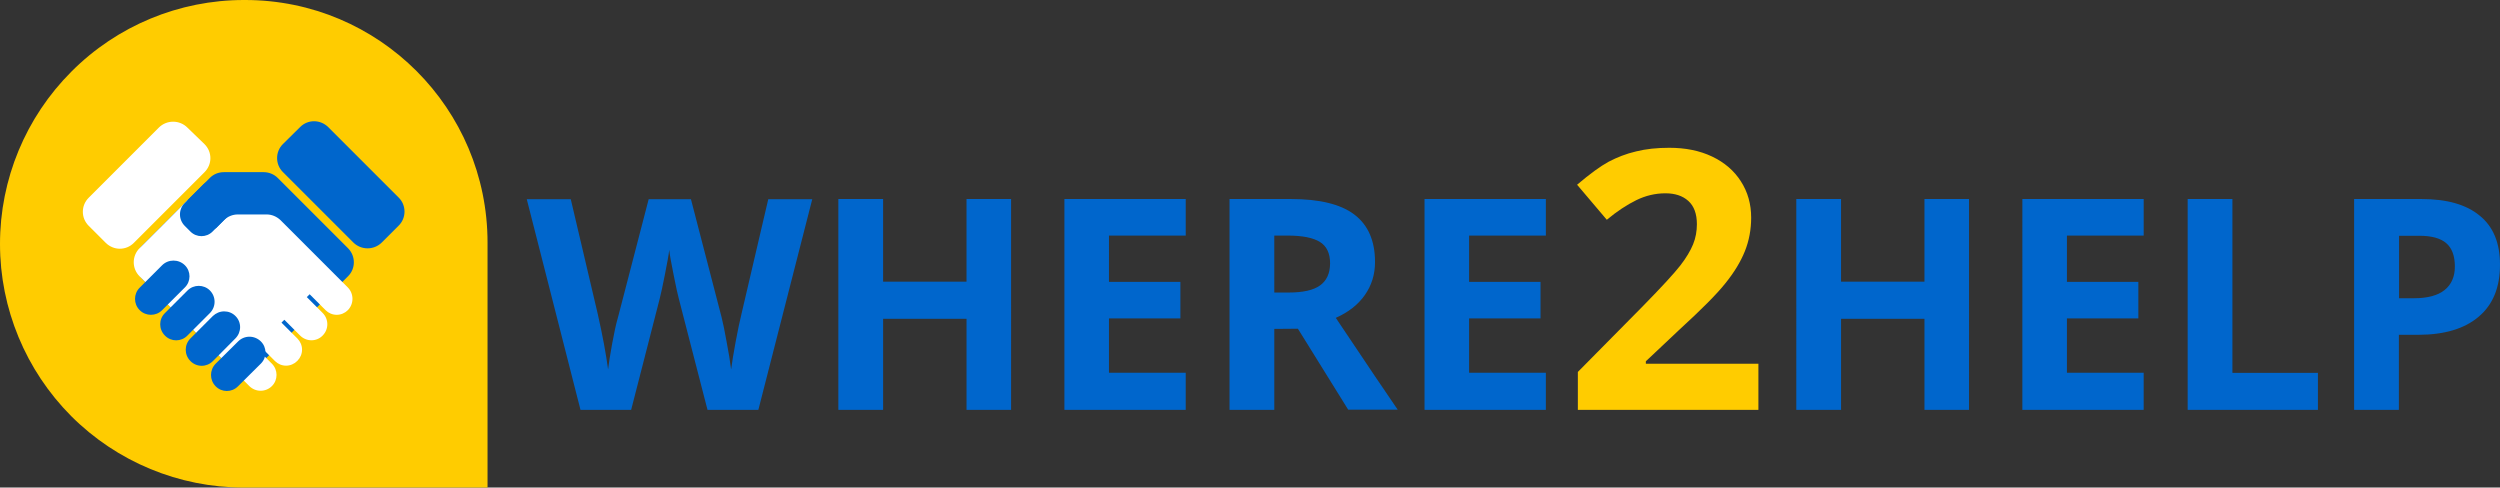
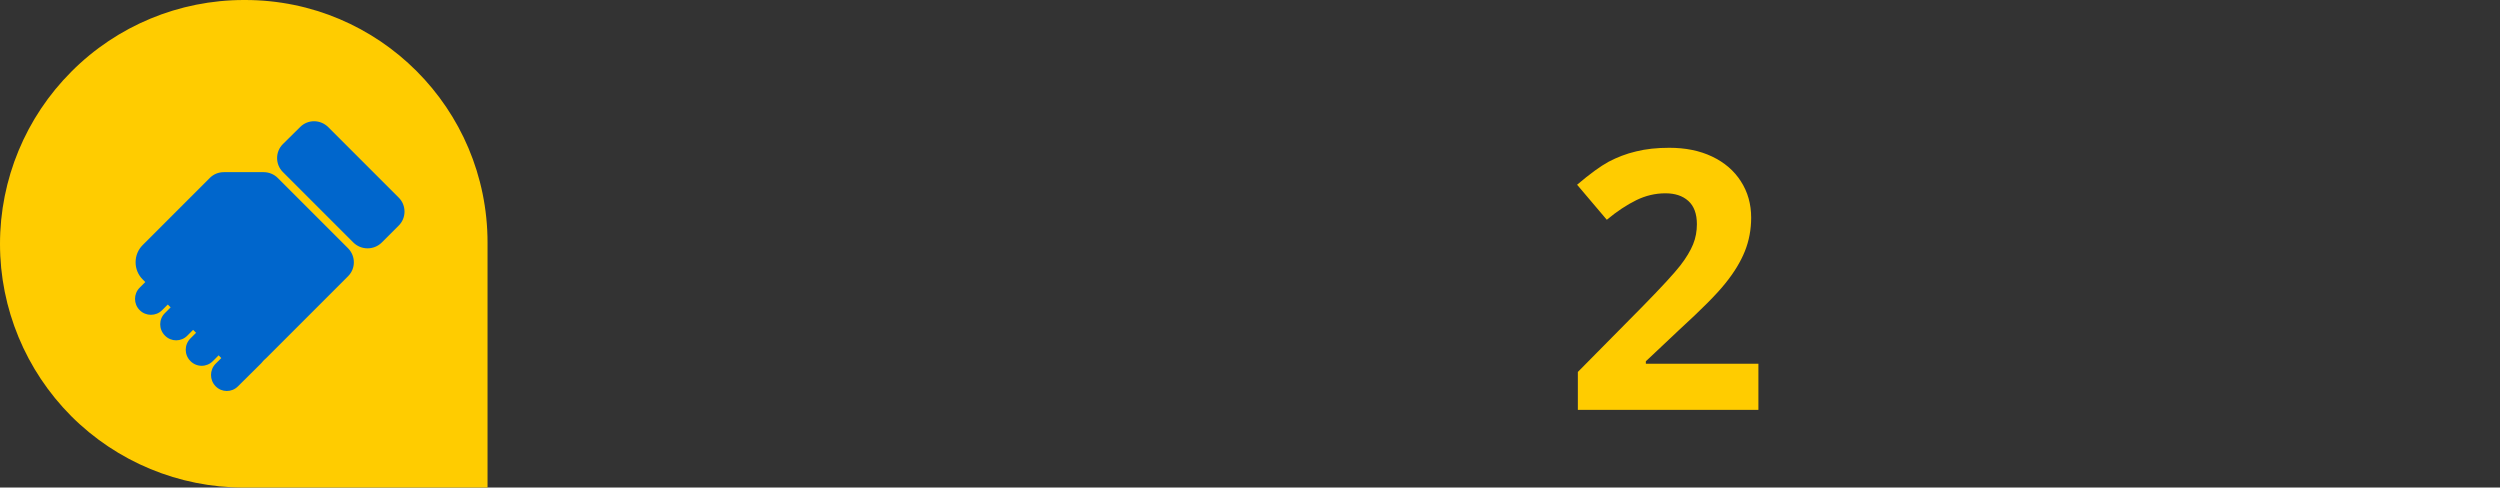
<svg xmlns="http://www.w3.org/2000/svg" version="1.1" id="Ebene_1" x="0px" y="0px" viewBox="0 0 1312.7 256" style="enable-background:new 0 0 1312.7 256;" xml:space="preserve">
  <rect x="0" y="0" width="1312.7" height="256" fill="#333333" stroke="none" />
  <style type="text/css">
	.st0{fill:#FFCC00;}
	.st1{fill:#0066CC;}
	.st2{fill:#FFFFFF;}
</style>
  <path class="st0" d="M256,256H127.9c-33.9,0-66.5-13.5-90.5-37.5C13.5,194.5,0,162,0,128.1l0,0c0-34,13.5-66.5,37.5-90.5  C61.5,13.5,94.1,0,128.1,0h0.6C199,0,256,57,256,127.4V256z" />
  <path class="st1" d="M157.6,66.7c4.1-4.1,10.6-4,14.7,0l37.1,37.1c4,4,4,10.6,0,14.6l0,0l-8.9,8.9c-2,2-4.7,3.1-7.5,3.1  s-5.5-1.1-7.5-3.1l-37-37c-4-4-4-10.6,0-14.6L157.6,66.7L157.6,66.7z M145.8,93.4c-1.9-1.9-4.6-3-7.3-3c-3.8,0-8.6,0-8.6,0  s-7.4,0-12.4,0c-2.8,0-5.4,1.1-7.3,3l-35.3,35.3c-2.4,2.4-3.7,5.6-3.7,9s1.3,6.6,3.7,9l41.4,41.4c6.5,6.5,16.9,6.5,23.4,0l43.1-43.1  c4-4,4-10.5,0-14.6L145.8,93.4L145.8,93.4z" />
-   <path class="st2" d="M107.4,75.7c4.1,4.1,4.1,10.6,0,14.7l-37.2,37.2c-1.9,1.9-4.5,3-7.3,3c-2.7,0-5.3-1.1-7.3-3l-9-9  c-2-2-3.1-4.6-3.1-7.4s1.1-5.4,3.1-7.4L83.4,67c2-2,4.7-3.1,7.5-3.1s5.5,1.1,7.5,3.1L107.4,75.7L107.4,75.7z M98.4,105.2l14.8,14.8  l4.4-4.4c1.9-1.9,4.5-3,7.3-3c4.3,0,10.9,0,15.1,0c2.7,0,5.3,1.1,7.3,3l35.3,35.3c3.3,3.3,3.3,8.7,0,12l0,0  c-1.5,1.5-3.6,2.4-5.8,2.4s-4.3-0.9-5.8-2.4l-8.4-8.4l-1.5,1.5l8.3,8.3c3.3,3.3,3.3,8.6,0,11.9l0,0l0,0c-3.2,3.3-8.5,3.3-11.8,0l0,0  l-8.3-8.3l-1.5,1.5l8.4,8.4c1.5,1.5,2.4,3.6,2.4,5.8s-0.9,4.3-2.4,5.8l-0.2,0.2c-1.5,1.5-3.6,2.4-5.8,2.4s-4.3-0.9-5.8-2.4l-8.4-8.4  l-1.5,1.5l8.3,8.3c3.2,3.2,3.2,8.5,0,11.7l0,0l0,0c-3.3,3.3-8.6,3.3-11.9,0l0,0l-57.6-57.6c-4.1-4.1-4.1-10.7,0-14.8  C73.3,130.4,98.4,105.2,98.4,105.2z" />
-   <path class="st1" d="M97.1,150.9c3.2-3.2,3.2-8.4,0-11.6l0,0l0,0c-3.3-3.3-8.7-3.3-12,0l0,0l-11.8,11.8c-3.2,3.2-3.2,8.5,0,11.7  l0.1,0.1c3.2,3.2,8.5,3.2,11.7,0L97.1,150.9L97.1,150.9L97.1,150.9z M110.2,164.4c3.3-3.3,3.3-8.6,0-11.9l0,0l0,0  c-3.2-3.2-8.5-3.2-11.7,0l-11.9,11.9c-3.3,3.2-3.3,8.5,0,11.8l0,0l0.1,0.1c3.2,3.2,8.4,3.2,11.6,0L110.2,164.4L110.2,164.4z   M123.6,177.7c3.3-3.3,3.3-8.6,0-11.8l0,0l0,0c-1.6-1.6-3.7-2.4-5.9-2.4c-2.2,0-4.3,0.9-5.9,2.4L100,177.7c-3.3,3.3-3.3,8.6,0,11.9  l0,0c3.3,3.3,8.5,3.3,11.8,0l0,0L123.6,177.7L123.6,177.7z M137,190.9c3.2-3.2,3.2-8.4,0-11.6l0,0l0,0c-1.6-1.6-3.8-2.5-6-2.5  c-2.3,0-4.4,0.9-6,2.5L113.2,191c-3.2,3.3-3.2,8.5,0,11.8l0.1,0.1c3.2,3.2,8.4,3.2,11.6,0L137,190.9L137,190.9z M121.4,111.8  c1.6-1.6,2.4-3.7,2.4-5.9c0-2.2-0.9-4.3-2.4-5.9l-2.9-2.9c-3.3-3.3-8.7-3.3-12,0l-9.5,9.5c-1.6,1.6-2.5,3.7-2.5,6  c0,2.2,0.9,4.4,2.5,6l3,3c3.2,3.2,8.4,3.2,11.6,0L121.4,111.8L121.4,111.8z" />
+   <path class="st1" d="M97.1,150.9c3.2-3.2,3.2-8.4,0-11.6l0,0l0,0c-3.3-3.3-8.7-3.3-12,0l0,0l-11.8,11.8c-3.2,3.2-3.2,8.5,0,11.7  l0.1,0.1c3.2,3.2,8.5,3.2,11.7,0L97.1,150.9L97.1,150.9L97.1,150.9z M110.2,164.4c3.3-3.3,3.3-8.6,0-11.9l0,0l0,0  c-3.2-3.2-8.5-3.2-11.7,0l-11.9,11.9c-3.3,3.2-3.3,8.5,0,11.8l0,0l0.1,0.1c3.2,3.2,8.4,3.2,11.6,0L110.2,164.4L110.2,164.4z   M123.6,177.7c3.3-3.3,3.3-8.6,0-11.8l0,0l0,0c-1.6-1.6-3.7-2.4-5.9-2.4c-2.2,0-4.3,0.9-5.9,2.4L100,177.7c-3.3,3.3-3.3,8.6,0,11.9  l0,0c3.3,3.3,8.5,3.3,11.8,0l0,0L123.6,177.7L123.6,177.7z M137,190.9c3.2-3.2,3.2-8.4,0-11.6l0,0l0,0c-1.6-1.6-3.8-2.5-6-2.5  c-2.3,0-4.4,0.9-6,2.5L113.2,191c-3.2,3.3-3.2,8.5,0,11.8l0.1,0.1c3.2,3.2,8.4,3.2,11.6,0L137,190.9L137,190.9z M121.4,111.8  c1.6-1.6,2.4-3.7,2.4-5.9c0-2.2-0.9-4.3-2.4-5.9l-2.9-2.9l-9.5,9.5c-1.6,1.6-2.5,3.7-2.5,6  c0,2.2,0.9,4.4,2.5,6l3,3c3.2,3.2,8.4,3.2,11.6,0L121.4,111.8L121.4,111.8z" />
  <path class="st0" d="M923.3,215.2h-94.8v-19.9l34-34.4c10.1-10.3,16.7-17.5,19.8-21.5s5.3-7.7,6.7-11.1c1.4-3.4,2-7,2-10.6  c0-5.4-1.5-9.5-4.5-12.2s-7-4-12-4c-5.3,0-10.4,1.2-15.3,3.6c-4.9,2.4-10.1,5.8-15.5,10.3L828.1,97c6.7-5.7,12.2-9.7,16.6-12.1  c4.4-2.3,9.2-4.2,14.4-5.4c5.2-1.3,11-1.9,17.4-1.9c8.5,0,16,1.5,22.5,4.6s11.5,7.4,15.1,13s5.4,11.9,5.4,19.1  c0,6.2-1.1,12.1-3.3,17.6s-5.6,11.1-10.2,16.8c-4.6,5.8-12.7,13.9-24.4,24.6l-17.4,16.4v1.3h59.1L923.3,215.2L923.3,215.2z" />
  <g>
    <g>
-       <path class="st1" d="M398.2,215.2h-26.7l-15-58.1c-0.6-2.1-1.5-6.3-2.8-12.8s-2.1-10.8-2.3-13.1c-0.3,2.7-1.1,7.1-2.3,13.1    c-1.2,6-2.1,10.3-2.8,12.9l-14.9,58h-26.6l-28.2-110.6h23.1l14.2,60.4c2.5,11.1,4.3,20.8,5.4,29c0.3-2.9,1-7.3,2.1-13.4    c1.1-6,2.1-10.7,3.1-14l16.1-62h22.2l16.1,62c0.7,2.8,1.6,7,2.6,12.7c1.1,5.7,1.9,10.6,2.4,14.7c0.5-3.9,1.3-8.8,2.4-14.7    s2.1-10.6,3-14.3l14.1-60.4h23.1L398.2,215.2z M530.9,215.2h-23.4v-47.8h-43.8v47.8h-23.5V104.5h23.5v43.4h43.8v-43.4h23.4V215.2    L530.9,215.2z M622.6,215.2h-63.7V104.5h63.7v19.2h-40.3V148h37.5v19.2h-37.5v28.5h40.3V215.2L622.6,215.2z M669.1,172.7v42.5    h-23.5V104.5h32.2c15,0,26.2,2.7,33.4,8.2s10.8,13.8,10.8,24.9c0,6.5-1.8,12.3-5.4,17.4c-3.6,5.1-8.7,9-15.2,11.9    c16.6,24.9,27.5,40.9,32.5,48.2h-26l-26.4-42.5L669.1,172.7L669.1,172.7z M669.1,153.6h7.6c7.4,0,12.9-1.2,16.4-3.7    s5.3-6.4,5.3-11.7c0-5.2-1.8-9-5.4-11.2c-3.6-2.2-9.2-3.3-16.8-3.3h-7.1V153.6L669.1,153.6z M811.7,215.2H748V104.5h63.7v19.2    h-40.3V148h37.5v19.2h-37.5v28.5h40.3V215.2L811.7,215.2z M1033.9,215.2h-23.4v-47.8h-43.8v47.8h-23.5V104.5h23.5v43.4h43.8v-43.4    h23.4V215.2L1033.9,215.2z M1125.6,215.2h-63.7V104.5h63.7v19.2h-40.3V148h37.5v19.2h-37.5v28.5h40.3V215.2L1125.6,215.2z     M1148.7,215.2V104.5h23.5v91.3h44.9v19.4H1148.7L1148.7,215.2z M1312.7,139c0,11.9-3.7,21-11.2,27.3c-7.4,6.3-18,9.5-31.8,9.5    h-10.1v39.4h-23.5V104.5h35.3c13.4,0,23.6,2.9,30.6,8.7C1309.2,119,1312.7,127.6,1312.7,139z M1259.7,156.6h7.7    c7.2,0,12.6-1.4,16.2-4.3s5.4-7,5.4-12.4c0-5.5-1.5-9.6-4.5-12.2c-3-2.6-7.7-3.9-14.1-3.9h-10.7V156.6L1259.7,156.6z" />
-     </g>
+       </g>
  </g>
</svg>